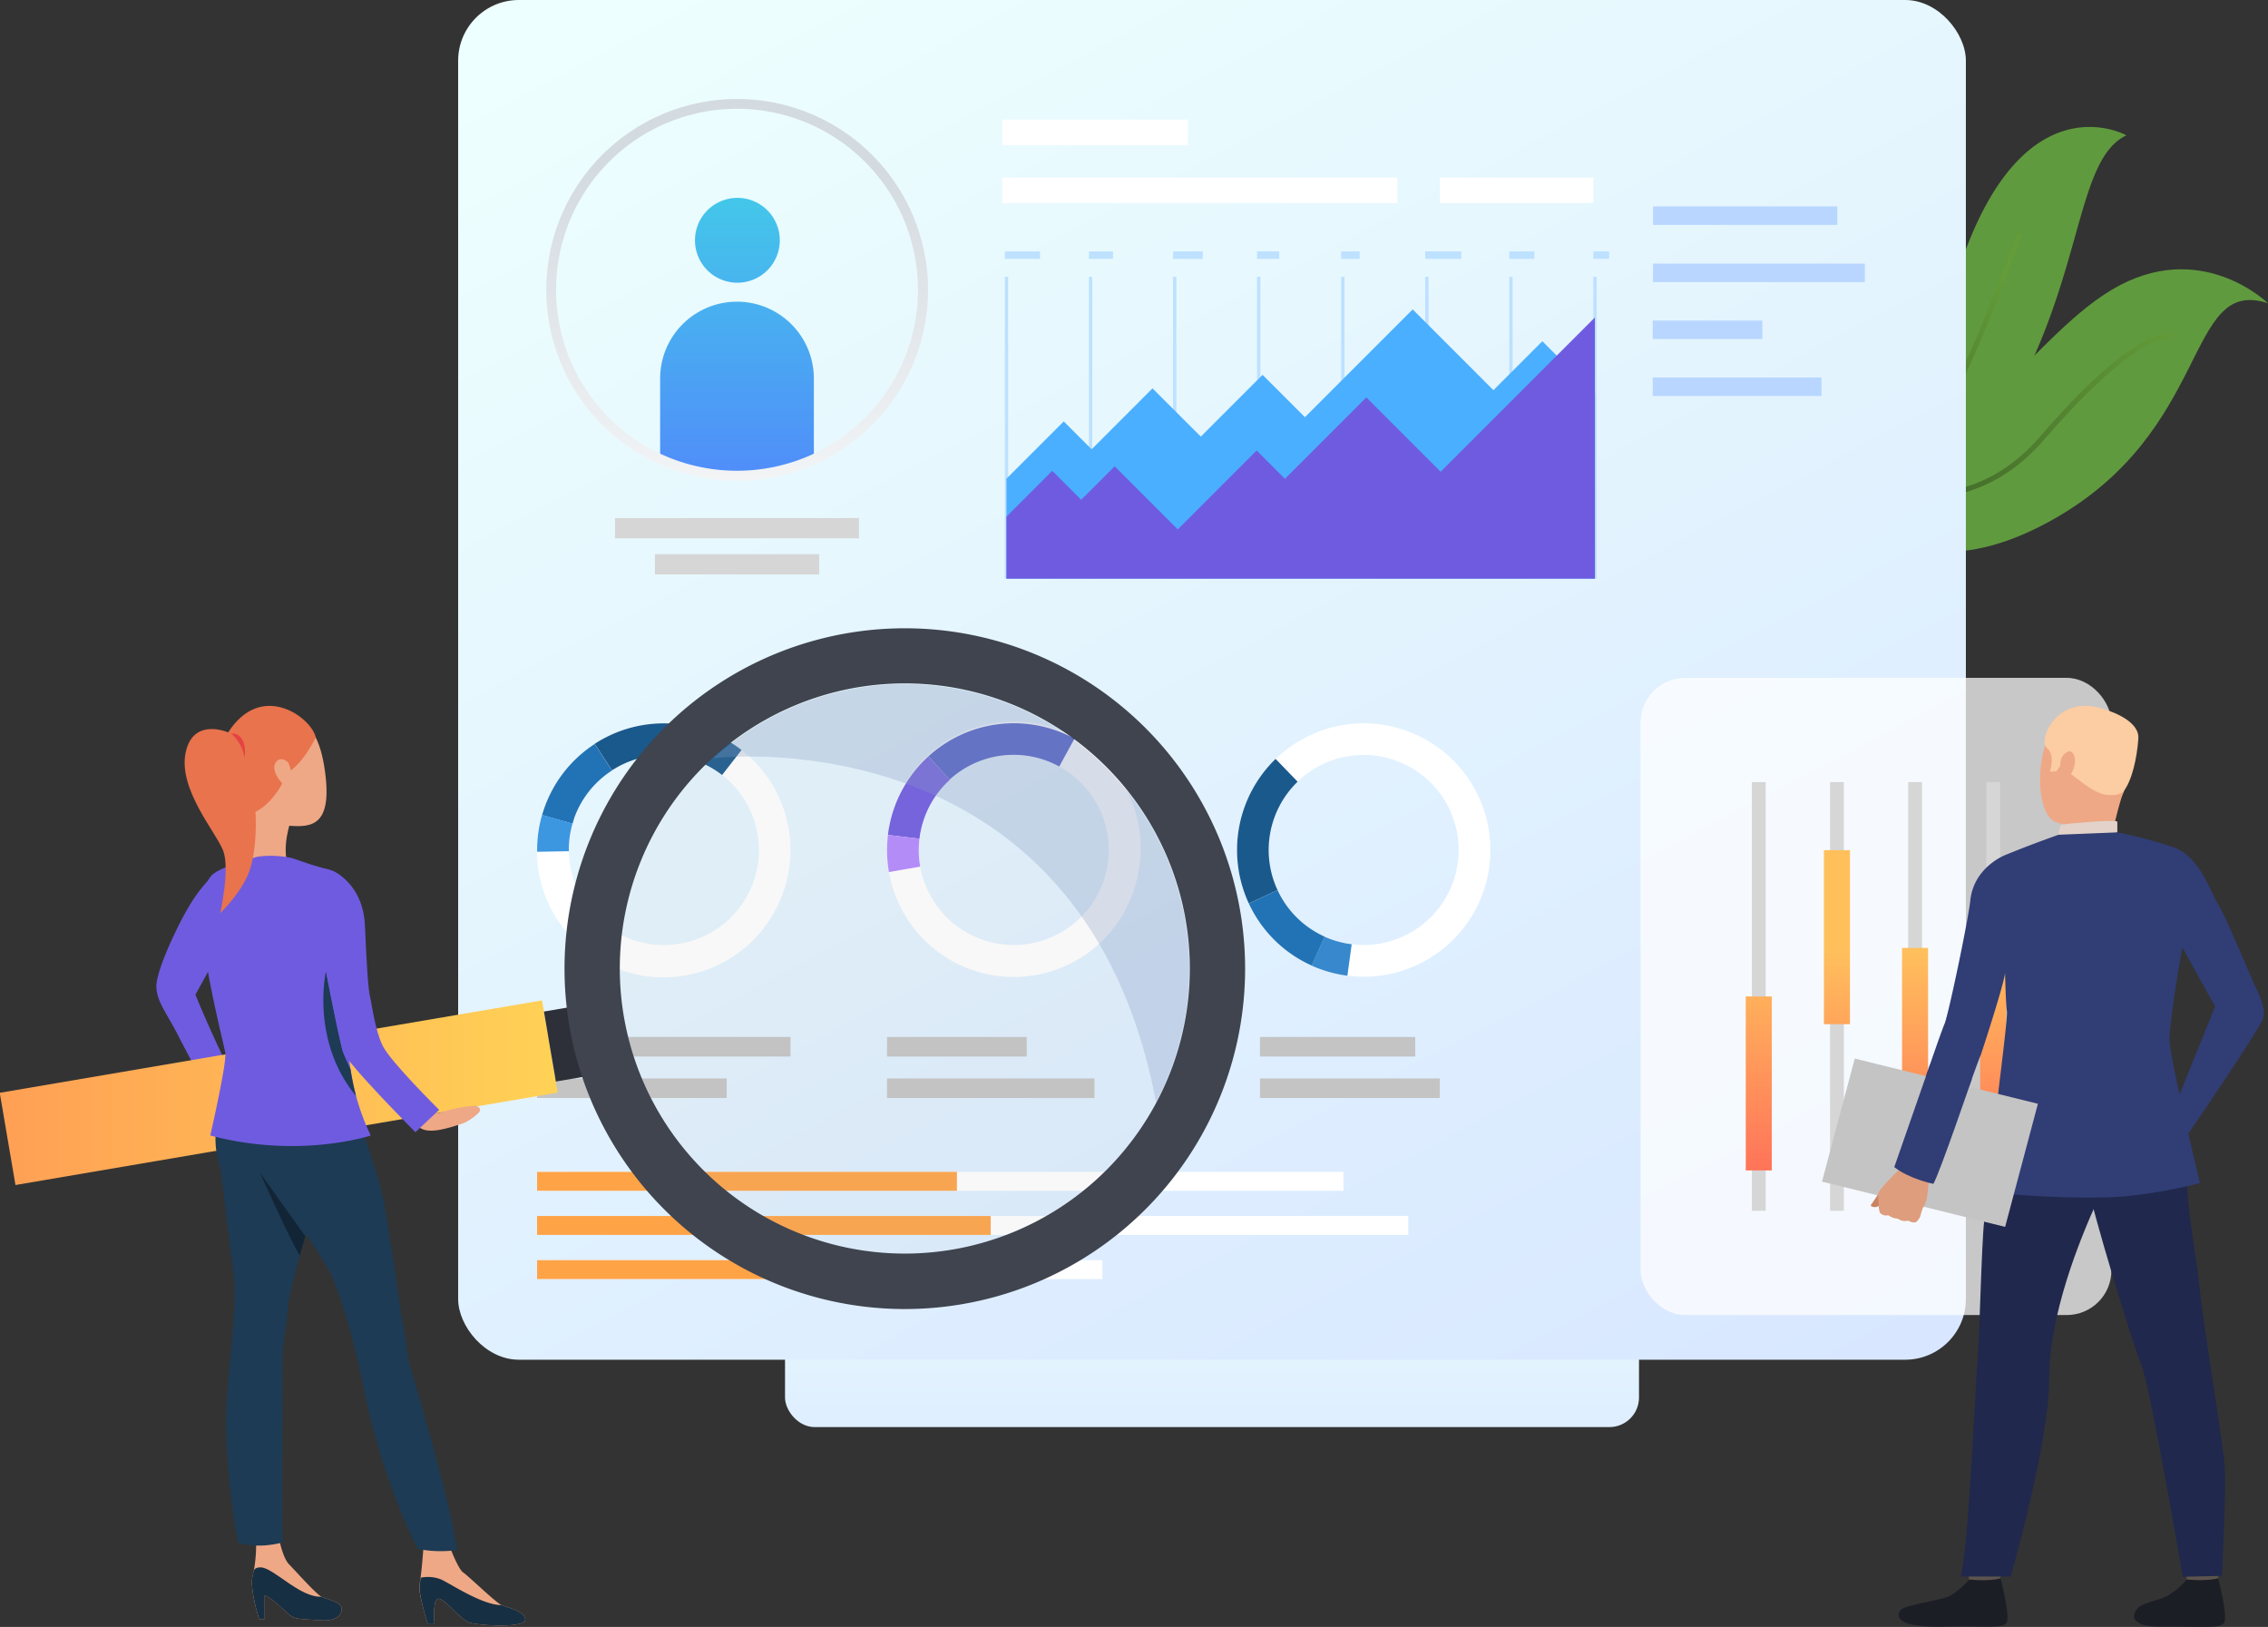
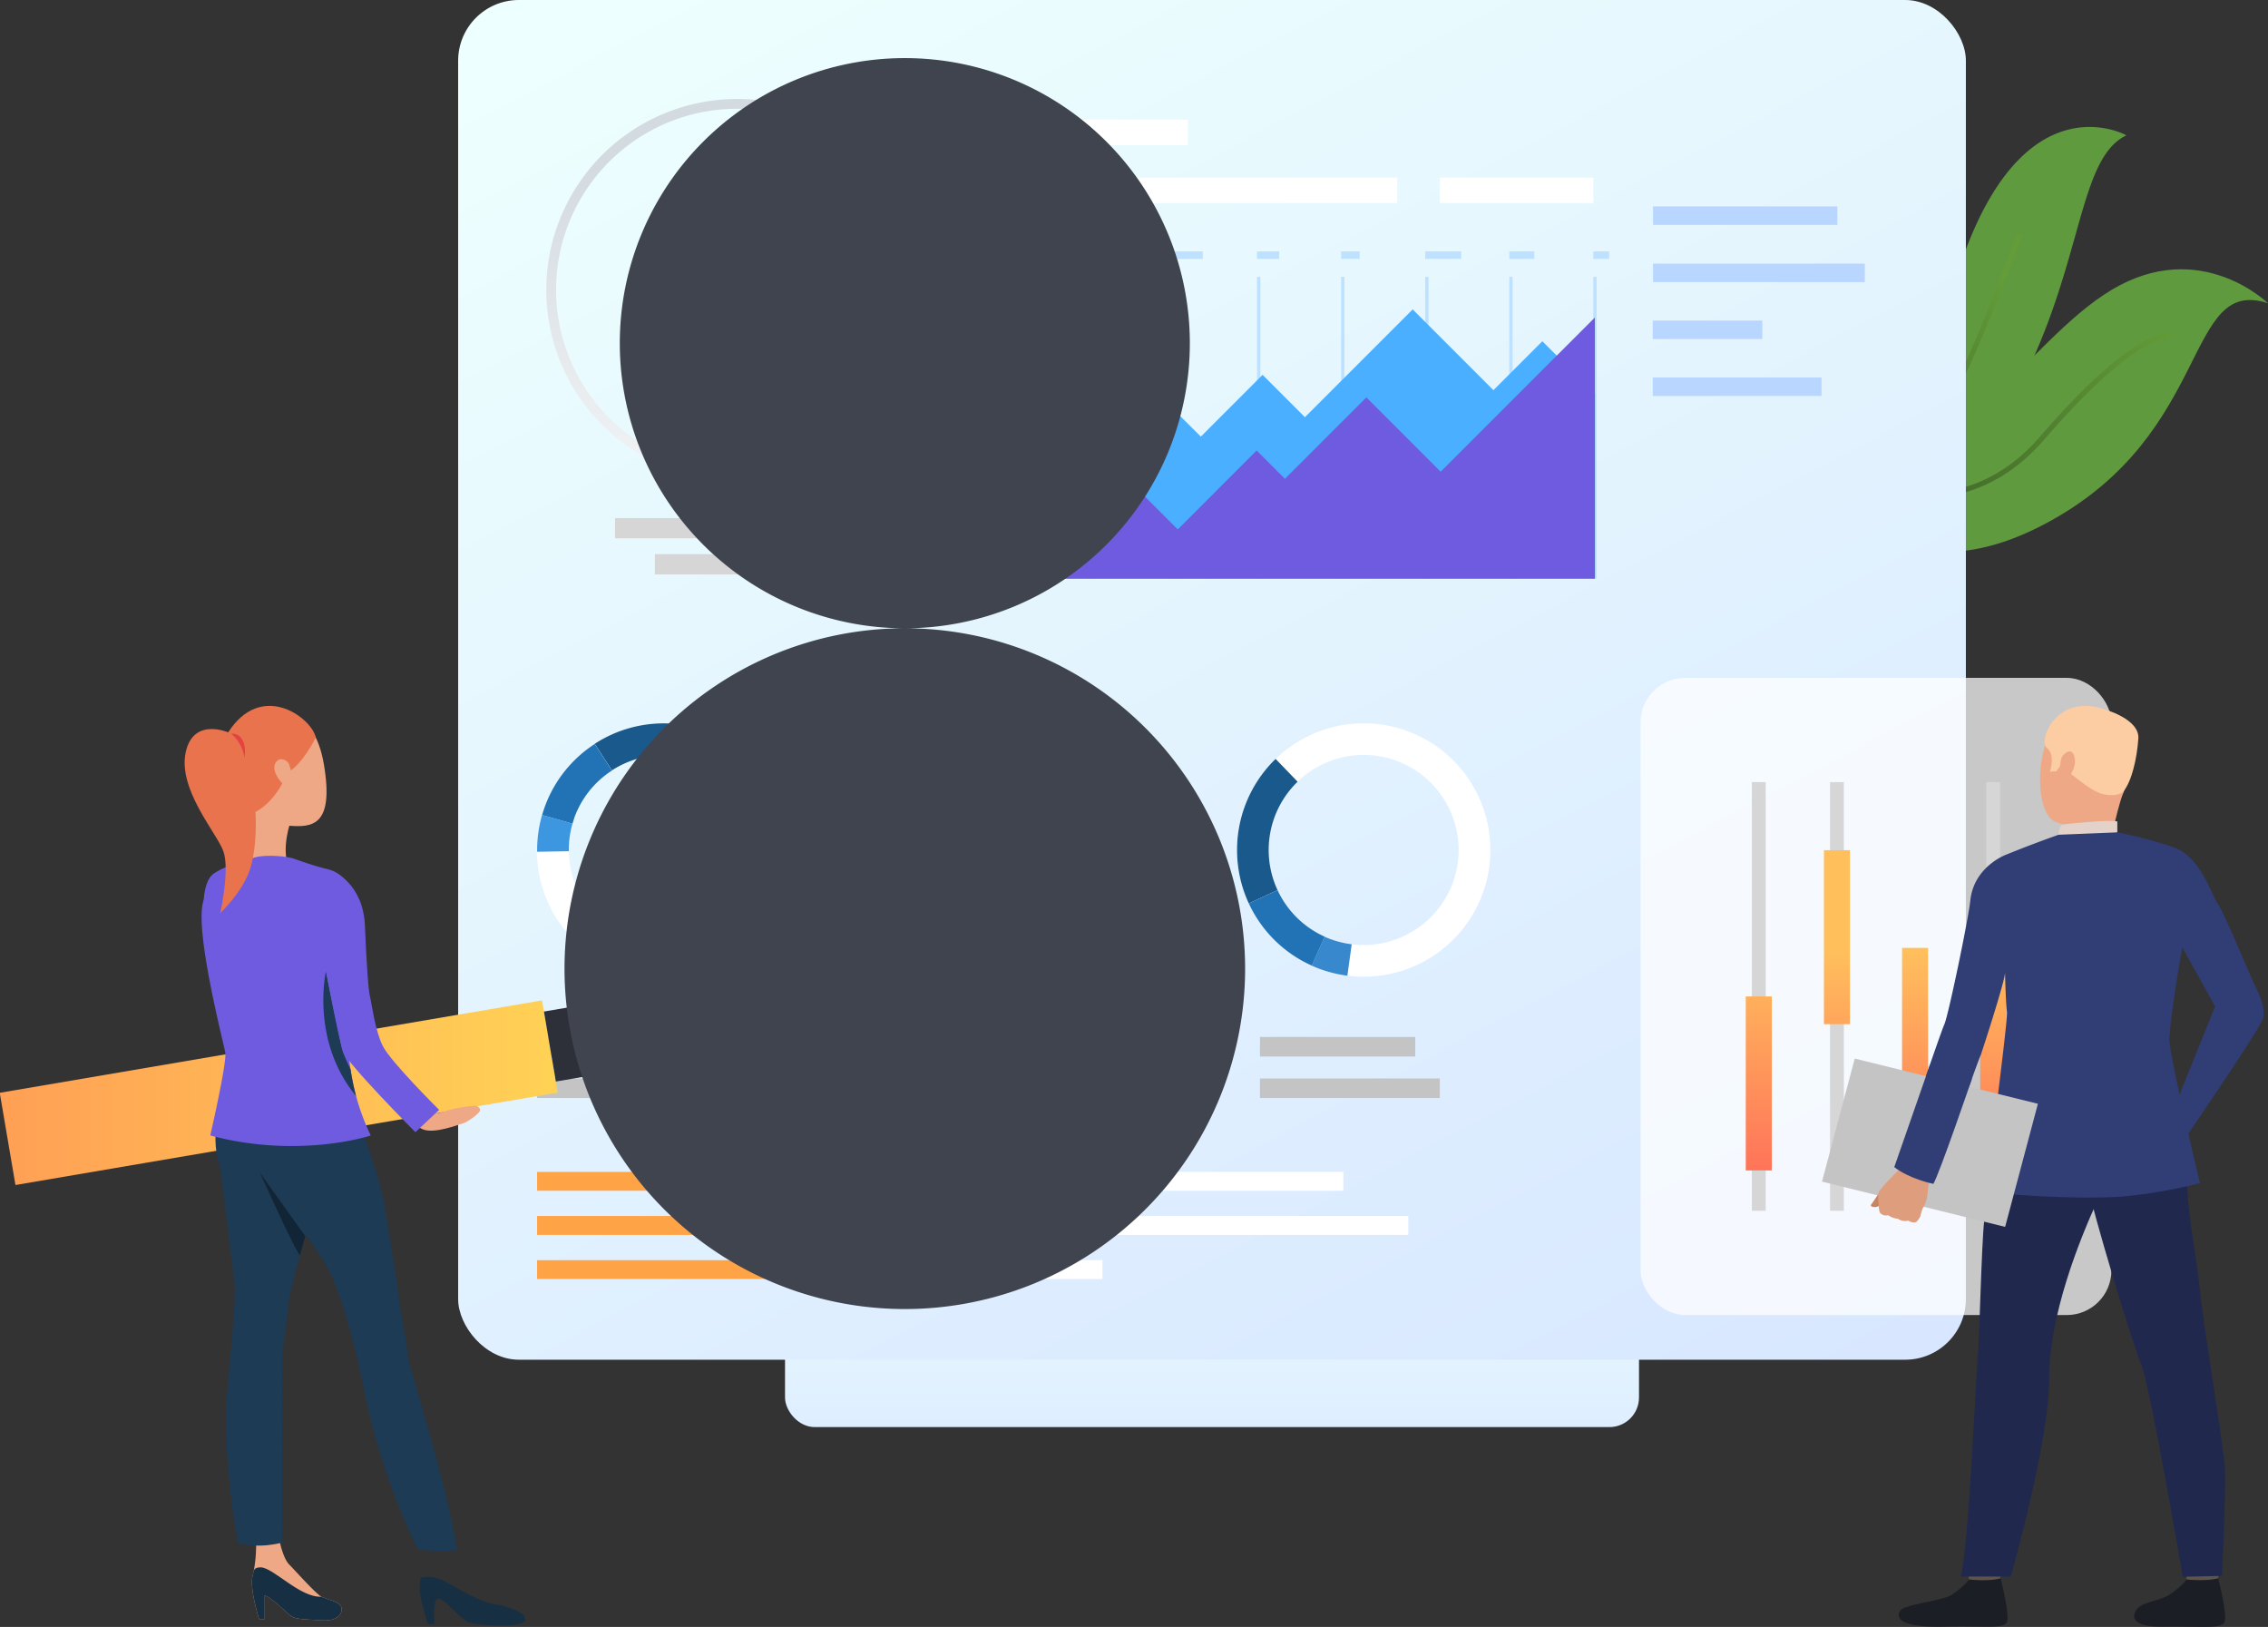
<svg xmlns="http://www.w3.org/2000/svg" xmlns:xlink="http://www.w3.org/1999/xlink" viewBox="0 0 525.18 376.64">
  <rect x="0" y="0" width="525.18" height="376.64" fill="#333333" stroke="none" />
  <linearGradient id="a" gradientUnits="userSpaceOnUse" x1="280.66" x2="280.66" y1="361.9" y2="276.66">
    <stop offset="0" stop-color="#d5e4ff" />
    <stop offset="1" stop-color="#edfffe" />
  </linearGradient>
  <linearGradient id="b" gradientTransform="matrix(.85 .53 -.53 .85 -4136.01 1929.73)" gradientUnits="userSpaceOnUse" x1="2916.7" x2="2916.7" y1="-3943.04" y2="-4010.14">
    <stop offset=".01" stop-color="#3c6127" />
    <stop offset="1" stop-color="#639c38" />
  </linearGradient>
  <linearGradient id="c" gradientTransform="matrix(.621 .784 -.784 .621 -6949.25 1840.67)" x1="3229.44" x2="3229.44" xlink:href="#b" y1="-6853.51" y2="-6937.71" />
  <linearGradient id="d" x1="403.62" x2="186.71" xlink:href="#a" y1="392.33" y2="-22.09" />
  <linearGradient id="e" gradientUnits="userSpaceOnUse" x1="170.75" x2="170.75" y1="29.77" y2="134.88">
    <stop offset="0" stop-color="#40d5e6" />
    <stop offset="1" stop-color="#57f" />
  </linearGradient>
  <linearGradient id="f" x1="170.66" x2="170.66" xlink:href="#e" y1="29.77" y2="134.88" />
  <linearGradient id="g" gradientUnits="userSpaceOnUse" x1="407.26" x2="407.26" y1="219.59" y2="310.92">
    <stop offset="0" stop-color="#ffc05c" />
    <stop offset="1" stop-color="#ff3857" />
  </linearGradient>
  <linearGradient id="h" x1="425.36" x2="425.36" xlink:href="#g" y1="219.59" y2="310.92" />
  <linearGradient id="i" x1="443.46" x2="443.46" xlink:href="#g" y1="219.59" y2="310.92" />
  <linearGradient id="j" x1="461.56" x2="461.56" xlink:href="#g" y1="219.59" y2="310.92" />
  <linearGradient id="k" gradientUnits="userSpaceOnUse" x1="170.66" x2="170.66" y1="38.14" y2="142.07">
    <stop offset="0" stop-color="#d3dae0" />
    <stop offset="1" stop-color="#fff" />
  </linearGradient>
  <linearGradient id="l" gradientTransform="matrix(-.986 -.168 .168 -.986 -1766.18 197.93)" gradientUnits="userSpaceOnUse" x1="-1878.63" x2="-1749.45" y1="253.01" y2="253.01">
    <stop offset="0" stop-color="#ff9f55" />
    <stop offset="1" stop-color="#ffd255" />
  </linearGradient>
  <rect fill="url(#a)" height="35.03" rx="6.86" width="197.75" x="181.78" y="295.35" />
  <path d="m420.52 113.47c-.94-.32-1.46-.56-1.46-.56a15.3 15.3 0 0 0 1.53-.64c7.39-3.54 20.46-15.87 34.22-53.44 14.76-40.32 37.58-27.5 37.58-27.5-11.9 5.66-9.72 32.45-27.54 63.31-15.38 26.65-38.34 20.9-44.33 18.83z" fill="#609a3e" />
  <path d="m420.52 113.47c-.94-.32-1.46-.56-1.46-.56a15.3 15.3 0 0 0 1.53-.64c11.41-3 25.51-10.14 32.67-24.43 5.49-10.92 13.81-33.68 13.89-33.91l1.1.4c-.09.23-8.43 23.06-13.94 34-7.41 14.8-22.03 22.18-33.79 25.14z" fill="url(#b)" />
  <path d="m474.4 120.82c-36.66 20-52.24-9.28-53.42-11.62l-.07-.15c1.09.17 2.17.3 3.22.37 28.22 2 45-30.47 64.84-42.32 20.54-12.29 36.21 3.11 36.21 3.11-19.48-6.43-12.63 29.84-50.78 50.61z" fill="#609a3e" />
  <path d="m446.38 115.37c-9.17.38-18.05-2.46-25.4-6.17l-.07-.15c1.09.17 2.17.3 3.22.37a49.64 49.64 0 0 0 22.2 4.79c10.14-.43 18.91-4.85 26.07-13.14 22.7-26.29 30.31-24 30.63-23.9l-.2.55-.18.56c-.44-.09-8-1.15-29.35 23.56-7.4 8.54-16.45 13.09-26.92 13.53z" fill="url(#c)" />
  <rect fill="url(#d)" height="314.78" rx="14.05" width="349.13" x="106.09" />
  <path d="m181.29 206.77a29.33 29.33 0 0 0 -9.57-33.14 29.34 29.34 0 0 0 -45.59 13.16c-.22.62-.42 1.25-.61 1.87a29.33 29.33 0 0 0 55.77 18.11zm-35.07 10.69a22 22 0 0 1 -14.5-20.37 21.74 21.74 0 0 1 .86-6.4c.13-.46.29-.93.46-1.4a22 22 0 1 1 13.18 28.17z" fill="#fff" />
  <path d="m141.71 178.35-4-6.15a29.36 29.36 0 0 1 34 1.43l-4.5 5.79a22.06 22.06 0 0 0 -25.51-1.07z" fill="#1a598c" />
  <path d="m132.58 190.69-7.06-2c.19-.62.39-1.25.61-1.87a29.22 29.22 0 0 1 11.58-14.59l4 6.15a21.9 21.9 0 0 0 -8.71 10.91c-.13.47-.29.94-.42 1.4z" fill="#2273b5" />
  <path d="m124.38 197.19a29.12 29.12 0 0 1 1.14-8.53l7.06 2a21.74 21.74 0 0 0 -.86 6.4z" fill="#3d96e0" />
  <path d="m263.56 202.21a29.33 29.33 0 1 0 -57.64-10.86q-.19 1-.3 2a29 29 0 0 0 .23 8.59 29.33 29.33 0 0 0 57.71.32zm-32.89 16.18a22 22 0 0 1 -17.59-17.77 21.72 21.72 0 0 1 -.17-6.45c.05-.49.13-1 .22-1.46a22 22 0 1 1 17.54 25.68z" fill="#fff" />
  <path d="m219.94 180.52-4.94-5.43a29.4 29.4 0 0 1 33.8-4.09l-3.52 6.45a22 22 0 0 0 -25.34 3z" fill="#4b59c7" />
  <path d="m212.91 194.17-7.29-.87q.1-1 .3-2a29.19 29.19 0 0 1 9.08-16.21l4.95 5.43a21.9 21.9 0 0 0 -6.81 12.19c-.14.49-.14.97-.23 1.46z" fill="#6f5be0" />
  <path d="m205.85 201.89a29 29 0 0 1 -.23-8.59l7.29.87a21.72 21.72 0 0 0 .17 6.45z" fill="#b487fe" />
  <path d="m329.55 170.89a29.33 29.33 0 0 0 -27.55 51.79c.59.31 1.18.6 1.77.86a29.33 29.33 0 0 0 25.79-52.65zm5.63 36.22a22 22 0 0 1 -28.42 9.74c-.44-.21-.88-.42-1.32-.65a22 22 0 1 1 29.74-9.09z" fill="#fff" />
  <path d="m295.83 206.06-6.65 3.1a29.39 29.39 0 0 1 6.2-33.47l5.1 5.28a22 22 0 0 0 -4.65 25.09z" fill="#1a598c" />
  <path d="m306.76 216.85-3 6.69c-.59-.26-1.18-.55-1.77-.86a29.2 29.2 0 0 1 -12.81-13.52l6.65-3.1a21.94 21.94 0 0 0 9.61 10.14c.44.23.88.44 1.32.65z" fill="#2273b5" />
  <path d="m312 225.88a29.17 29.17 0 0 1 -8.28-2.34l3-6.69a22.21 22.21 0 0 0 6.28 1.75z" fill="#3788cc" />
  <path d="m124.37 240.06h58.68v4.53h-58.68z" fill="#c4c4c4" />
  <path d="m124.37 249.67h43.91v4.53h-43.91z" fill="#c4c4c4" />
  <path d="m205.4 240.06h32.35v4.53h-32.35z" fill="#c4c4c4" />
  <path d="m205.4 249.67h48.03v4.53h-48.03z" fill="#c4c4c4" />
  <path d="m291.76 240.06h35.96v4.53h-35.96z" fill="#c4c4c4" />
  <path d="m291.76 249.67h41.65v4.53h-41.65z" fill="#c4c4c4" />
  <path d="m382.78 47.78h42.67v4.28h-42.67z" fill="#b8d6ff" />
  <path d="m382.78 61.03h49.04v4.28h-49.04z" fill="#b8d6ff" />
  <path d="m382.71 74.21h25.37v4.28h-25.37z" fill="#b8d6ff" />
  <path d="m382.71 87.39h39.09v4.28h-39.09z" fill="#b8d6ff" />
  <path d="m124.37 271.29h186.71v4.38h-186.71z" fill="#fff" />
  <path d="m124.37 281.51h201.74v4.38h-201.74z" fill="#fff" />
  <path d="m124.37 291.73h130.9v4.38h-130.9z" fill="#fff" />
  <path d="m124.37 271.29h97.22v4.38h-97.22z" fill="#ffa347" />
  <path d="m124.37 281.51h105.04v4.38h-105.04z" fill="#ffa347" />
  <path d="m124.37 291.73h68.16v4.38h-68.16z" fill="#ffa347" />
  <path d="m151.65 128.29h38.03v4.69h-38.03z" fill="#d6d6d6" />
  <path d="m142.42 119.94h56.48v4.68h-56.48z" fill="#d6d6d6" />
  <path d="m180.57 55.63a9.82 9.82 0 1 1 -9.82-9.82 9.82 9.82 0 0 1 9.82 9.82z" fill="url(#e)" />
  <path d="m188.46 87.64v18.67a43.18 43.18 0 0 1 -35.6 0v-18.67a17.8 17.8 0 0 1 35.6 0z" fill="url(#f)" />
  <path d="m232.11 41.11h91.47v5.9h-91.47z" fill="#fff" />
  <path d="m333.41 41.11h35.55v5.9h-35.55z" fill="#fff" />
  <path d="m232.11 27.68h42.95v5.9h-42.95z" fill="#fff" />
  <g fill="#bde1ff">
    <path d="m232.68 64.08h.77v69.87h-.77z" />
    <path d="m252.15 64.08h.77v69.87h-.77z" />
    <path d="m271.62 64.08h.77v69.87h-.77z" />
    <path d="m291.08 64.08h.77v69.87h-.77z" />
    <path d="m310.55 64.08h.77v69.87h-.77z" />
    <path d="m330.02 64.08h.77v69.87h-.77z" />
    <path d="m349.49 64.08h.77v69.87h-.77z" />
    <path d="m368.95 64.08h.77v69.87h-.77z" />
  </g>
  <path d="m233.06 110.82 13.26-13.26 6.46 6.46 14.1-14.11 11.18 11.17 14.3-14.3 9.81 9.8 24.95-24.95 18.7 18.7 11.33-11.33 12.19 12.19v42.77h-136.28z" fill="#4aafff" />
  <path d="m233.06 119.6 10.6-10.6 6.7 6.7 7.76-7.75 14.61 14.61 18.26-18.27 6.55 6.55 18.85-18.84 17.21 17.21 35.71-35.71v60.46h-136.25z" fill="#6f5be0" />
  <path d="m232.68 58.2h8.16v1.73h-8.16z" fill="#bde1ff" />
  <path d="m252.15 58.2h5.58v1.73h-5.58z" fill="#bde1ff" />
  <path d="m271.62 58.2h6.9v1.73h-6.9z" fill="#bde1ff" />
  <path d="m291.08 58.2h5.14v1.73h-5.14z" fill="#bde1ff" />
  <path d="m310.55 58.2h4.29v1.73h-4.29z" fill="#bde1ff" />
  <path d="m330.02 58.2h8.34v1.73h-8.34z" fill="#bde1ff" />
  <path d="m349.49 58.2h5.81v1.73h-5.81z" fill="#bde1ff" />
  <path d="m368.95 58.2h3.67v1.73h-3.67z" fill="#bde1ff" />
  <rect fill="#fff" height="147.51" opacity=".73" rx="10.33" width="109.03" x="379.89" y="156.93" />
  <path d="m405.66 181.06h3.21v99.25h-3.21z" fill="#d6d6d6" />
  <path d="m423.76 181.06h3.21v99.25h-3.21z" fill="#d6d6d6" />
-   <path d="m441.86 181.06h3.21v99.25h-3.21z" fill="#d6d6d6" />
  <path d="m459.95 181.06h3.21v99.25h-3.21z" fill="#d6d6d6" />
  <path d="m404.25 230.68h6.03v40.28h-6.03z" fill="url(#g)" />
  <path d="m422.35 196.82h6.03v40.28h-6.03z" fill="url(#h)" />
  <path d="m440.44 219.44h6.03v40.28h-6.03z" fill="url(#i)" />
  <path d="m458.54 214.77h6.03v40.29h-6.03z" fill="url(#j)" />
  <path d="m170.66 111.32a44.2 44.2 0 1 1 18.28-3.94 43.93 43.93 0 0 1 -18.28 3.94zm0-86.14a41.91 41.91 0 0 0 -17.31 80.07 42.05 42.05 0 0 0 34.63 0 41.91 41.91 0 0 0 -17.32-80.07z" fill="url(#k)" />
-   <path d="m51.63 218.71s8.2-18.56-1.31-17a35 35 0 0 0 -6.56 8.13c-2.51 4.13-7.74 15.05-7.55 18.75s2.79 6.41 5.66 12.35c0 0 5.9 11 6.15 12.34l6.24-3.23s-5.29-10.53-9-19.79z" fill="#6f5be0" />
  <path d="m.91 242.18h127.35v21.65h-127.35z" fill="url(#l)" transform="matrix(-.986 .168 -.168 -.986 170.73 491.58)" />
  <path d="m127.31 233.53h6.8v16.43h-6.8z" fill="#2d3038" transform="matrix(-.986 .168 -.168 -.986 300.18 458.11)" />
-   <path d="m99.06 376h1.55s-.52-5.84.92-5.89 5 4.75 7.09 5.49 13 1.37 13-.63-4.17-2.8-5.49-3.38-7.73-6.81-8.87-7.55-3.1-5.92-3.1-5.92l-6.07-.27s-.35 4.84-.71 7.4a23.52 23.52 0 0 0 -.26 2.4c0 2.14 1.94 8.35 1.94 8.35z" fill="#eea886" />
  <path d="m60 374.82h1.29v-5.44c1.07.09 4.68 3.51 5.79 4.5s2.65.94 7.35 1.24 5.15-2.52 4.4-3.48-3.14-1.37-4.4-2-6.19-6.17-7.5-7.49-2.12-5.09-2.12-5.09l-5.5.48a33.32 33.32 0 0 1 -.59 6.35l-.18.73c-.87 3.06 1.46 10.2 1.46 10.2z" fill="#eea886" />
  <path d="m80.27 251.63a54.26 54.26 0 0 1 2.26 6.15c.18 1.24 5 13 6.45 20.92.84 4.74 3.17 19.59 3.35 21.48.33 3.23 1.85 10.36 2.08 13.66.13 1.85 9.22 30.16 11.42 45a27.28 27.28 0 0 1 -9.15-.27 154.84 154.84 0 0 1 -12.41-36.95c-2.67-13.05-5-20-7.09-25.39s-13.77-20.6-15-22.31-8.88-11.17-1.63-21.41 19.72-.88 19.72-.88z" fill="#1d3b54" />
  <path d="m54.1 295.13c.67 4.41 0 10.2-1.42 26.32s2.43 35.64 2.43 35.64c4.78 1.64 10.29 0 10.29 0-.12-1.13 0-39.29 0-42.69s1-7.26 1.23-11.16c.17-2.66 1.41-7.57 2.8-12.57.42-1.5.85-3 1.27-4.47.24-.82.47-1.63.69-2.4 2-6.81 4.6-33.07 4.6-33.07s-14.62-11.73-21.73-.68-3.47 19.14-3.21 20.52 2.39 20.15 3.05 24.56z" fill="#1d3b54" />
  <path d="m60.16 271.45c.12.25 7.4 16.41 9.27 19.22.42-1.5.85-3 1.27-4.47z" fill="#122536" />
  <path d="m60 374.82h1.29v-5.44c1.07.09 4.68 3.51 5.79 4.5s2.65.94 7.35 1.24 5.15-2.52 4.4-3.48-3.14-1.37-4.4-2c-5 .27-11.16-6.8-14.11-6.79-1.56 0-1.55.88-1.6 1l-.18.73c-.87 3.1 1.46 10.24 1.46 10.24z" fill="#172f42" />
  <path d="m99.06 376h1.55s-.52-5.84.92-5.89 5 4.75 7.09 5.49 13 1.37 13-.63-4.17-2.8-5.49-3.38c-4.49 0-11.78-4.94-14-5.94a8.17 8.17 0 0 0 -4.71-.4 23.52 23.52 0 0 0 -.26 2.4c-.04 2.14 1.9 8.35 1.9 8.35z" fill="#172f42" />
  <path d="m67.36 190s-2.33 6.17-.51 10.94c0 0-8.56-.55-8.88-1.55s.34-10.25-.83-13 10.22 3.61 10.22 3.61z" fill="#eea886" />
  <path d="m68.19 198.84s5 1.79 7.34 2.29 7.06 2.76 6.67 11.28a178 178 0 0 1 -2.33 19.59 76.69 76.69 0 0 0 .65 17.51 64.1 64.1 0 0 1 -26.37 0s2.53-7.72 2.46-9.72-8.42-18.44-8.81-21-2.07-14.05 1.75-16.58 6.93-2.19 8.55-3.32 7.73-.89 10.09-.05z" fill="#6f5be0" />
  <path d="m48.69 262.87c20.7 5.5 37.17 0 37.17 0a51.55 51.55 0 0 1 -3.41-9.15 54.6 54.6 0 0 1 -1.27-6.14 55.71 55.71 0 0 1 .51-19.91c-2.39-19.67-32.14-25.51-34.52-19.27s4.61 33 5 35.31-3.48 19.16-3.48 19.16z" fill="#6f5be0" />
  <path d="m59.91 165.23c3.44-1.18 12.73-2.44 15.11 11.83s-2.8 14.5-8.13 14.1-13.66-10-14.3-13-2.49-9.57 7.32-12.93z" fill="#eea886" />
  <path d="m73.11 170.71s-2.84 6.07-6.57 8.18c0 0-2.33 6.46-7.38 9.07 0 0-13.4-8.88-5.62-19.44s18.69-2.14 19.57 2.19z" fill="#e8734d" />
  <path d="m66.87 176.79c-.3-.74-2.31-1.95-3.21.09s2.34 5.62 3.22 5.42 1.12-2.7-.01-5.51z" fill="#eea886" />
  <path d="m54 170.16c-.29-.46-9.17-4.57-11 4s7.12 18.59 8.7 22.84-.7 14.39-.7 14.39 5.41-5.11 7-10.47c1.83-5.92 2.44-20.71-4-30.76z" fill="#e8734d" />
  <path d="m53.54 169.86a9 9 0 0 1 3.07 5.54s.51-2.64-.59-4.26a2.44 2.44 0 0 0 -2.48-1.28z" fill="#e54242" />
  <path d="m82.45 253.74a54.6 54.6 0 0 1 -1.27-6.14s-1.37-2.9-1.83-4.28-3.88-18.44-3.88-18.44-3.63 16.01 6.98 28.86z" fill="#1d3b54" />
  <path d="m97.69 254.73s2.67 2.65 3.53 2.92 2.53-1.2 8.66-1.66c.53 0 1.48.45 1.26 1.16s-2.89 2.64-4 2.94-6.53 2.43-9.16 1.38-4.41-4.39-4.41-4.39z" fill="#eea886" />
  <path d="m77 201.6s7.08 2.81 7.5 12.66.81 15 1.19 16.51 1.12 7.63 2.91 11.31 13.09 14.86 13.09 14.86l-5.5 5.17s-15.83-15.89-16.8-18.79-4.92-23.12-5.23-26.53c-.3-2.79-3.92-14.99 2.84-15.19z" fill="#6f5be0" />
  <path d="m278.14 224.24a68.63 68.63 0 1 1 -68.62-68.63 68.63 68.63 0 0 1 68.62 68.63z" fill="#b8b8b8" opacity=".1" />
  <path d="m165.19 175.53s85.47-10.6 102.5 79.61a65.87 65.87 0 0 0 -102.51-79.61z" fill="#869ac2" opacity=".3" />
-   <path d="m209.52 145.45a78.8 78.8 0 1 0 78.8 78.79 78.8 78.8 0 0 0 -78.8-78.79zm0 144.76a66 66 0 1 1 66-66 66 66 0 0 1 -66 66z" fill="#3f444f" />
+   <path d="m209.52 145.45a78.8 78.8 0 1 0 78.8 78.79 78.8 78.8 0 0 0 -78.8-78.79za66 66 0 1 1 66-66 66 66 0 0 1 -66 66z" fill="#3f444f" />
  <path d="m505.74 361.24s.64 4.32.72 5 7.12-.39 7.12-.39l.57-5.14s-7.53-.08-8.41.53z" fill="#5c544d" />
  <path d="m506.39 365.66a18.73 18.73 0 0 1 -4.39 3.73c-2.16 1.14-5.55 1.59-6.82 2.76-.92.85-3.35 4.5 5.6 4.42s13.28.52 14.24-.88-1.39-10.32-1.39-10.32-2.12.74-7.24.29z" fill="#1c1e26" />
  <path d="m455.32 361.24s.64 4.32.72 5 7.11-.39 7.11-.39l.57-5.14s-7.52-.08-8.4.53z" fill="#5c544d" />
  <path d="m456 365.66a18.82 18.82 0 0 1 -4.38 3.73c-2.16 1.14-10.1 2.07-11.37 3.24-.92.85-2.45 4.26 10.15 3.94 8.95-.22 13.27.52 14.23-.88s-1.38-10.32-1.38-10.32-2.04.79-7.25.29z" fill="#1c1e26" />
  <path d="m503.24 249.76s3.75 10.71 3.25 19.95 1.94 19.34 2.93 29c1.11 10.76 5.64 36.22 5.81 42s-.71 24.12-.71 24.12l-9.07.2s-7.62-44.51-9.59-49.05-11.76-36.98-12.09-40.6 19.47-25.62 19.47-25.62z" fill="#20284d" />
  <path d="m465.1 251.66s-5 25.31-5.64 31-1.09 27.34-1.46 30.85-2.2 46.22-4 51.47h11.6s8.9-31 8.9-45.72 6.88-31.92 11.32-41.61 14.6-9.92 17.33-27.89c.09 0-34.35-3.76-38.05 1.9z" fill="#20284d" />
  <path d="m488.67 165.17s-9.14-3.29-13.35 3.41-3.81 20.12.8 21.77 11.53.79 13.89-3.41 4.49-10.25 4.38-14.3-3.32-6.3-5.72-7.47z" fill="#eea886" />
  <path d="m477.65 189.94a7.15 7.15 0 0 1 -.24 3.45c-.61 1.13 11.5 1.16 11.5 1.16a74.64 74.64 0 0 1 2.84-11.41c1.87-5.22-14.1 6.8-14.1 6.8z" fill="#eea886" />
  <path d="m491.75 183.14s-.83 1.33-4.24.82-7.58-4.89-9-5.37-1.44-1.29-1.44-1.29l-.89 1.26-1.51.09s1.38-3.91-.71-5.51 2.17-12.65 13.11-9c0 0 8.4 2.23 8.09 6.83s-1.53 9.88-3.41 12.17z" fill="#fccca2" />
  <path d="m476.69 193.25s0-2.17 1.06-2.38 11.29-1.16 12.54-.69v2.53s-2.42 1.44-13.6.54z" fill="#e2d2ca" />
  <path d="m477.3 175.63c.19-.77 2.23-3 3-.62s-1.18 5.54-2.27 5.27-1.22-2.69-.73-4.65z" fill="#eea886" />
  <path d="m476.69 193.25s-5.63 1.95-12.14 4.61c0 0-7.5 2.7-8.31 10.67-.43 4.23-5.11 26.7-6 28.6s-11.24 32.43-11.6 33.06 8.46 4.17 9.05 3.88 10-27.84 11-29.88c0 0 5.45-16.53 5.6-19 0 0 .15 7 .44 9s-4.84 40.24-4.69 41.3 23.34 2.39 32.62 1.41a118.48 118.48 0 0 0 16.77-3s-7.3-30.21-7.08-33.56c.49-7.29 3-21 3-21l7.58 13.66-9.69 24 2.22 7.3s18-26.2 18.59-28.6-.88-5.44-1.84-7.41-7.19-17-8.65-19.08-3.93-10.57-9.9-12.93a97.27 97.27 0 0 0 -13.37-3.58z" fill="#313d75" />
  <path d="m464.31 284.03-42.41-10.48 7.59-28.49 42.41 10.47z" fill="#c4c4c4" />
  <path d="m434.94 276.42s-1.21 1.89-1.65 2.43 1.09.87 1.74.33-.09-2.76-.09-2.76z" fill="#c98462" />
  <path d="m443.77 282.86a4.48 4.48 0 0 0 .87-1.18s.22-.86.41-1.46c.06-.19.12-.36.16-.46a7.82 7.82 0 0 0 1-2.48c.19-1.16.72-6.39.72-6.39l-3.28-.8-2.64-.53s-5.71 5.47-6 6.54c0 .1-.05.21-.07.31a10 10 0 0 0 .08 2.18c0 .18 0 2 .46 2.33a1.87 1.87 0 0 0 1.74.41 4.55 4.55 0 0 0 2.27.82 2.84 2.84 0 0 0 2.38.43s1.18.73 1.9.28z" fill="#de9d7d" />
  <path d="m456.6 249.81s-7.53 22-8.91 24.26c0 0-5.52-1.11-9.05-3.88l8.26-23.69z" fill="#313d75" />
</svg>